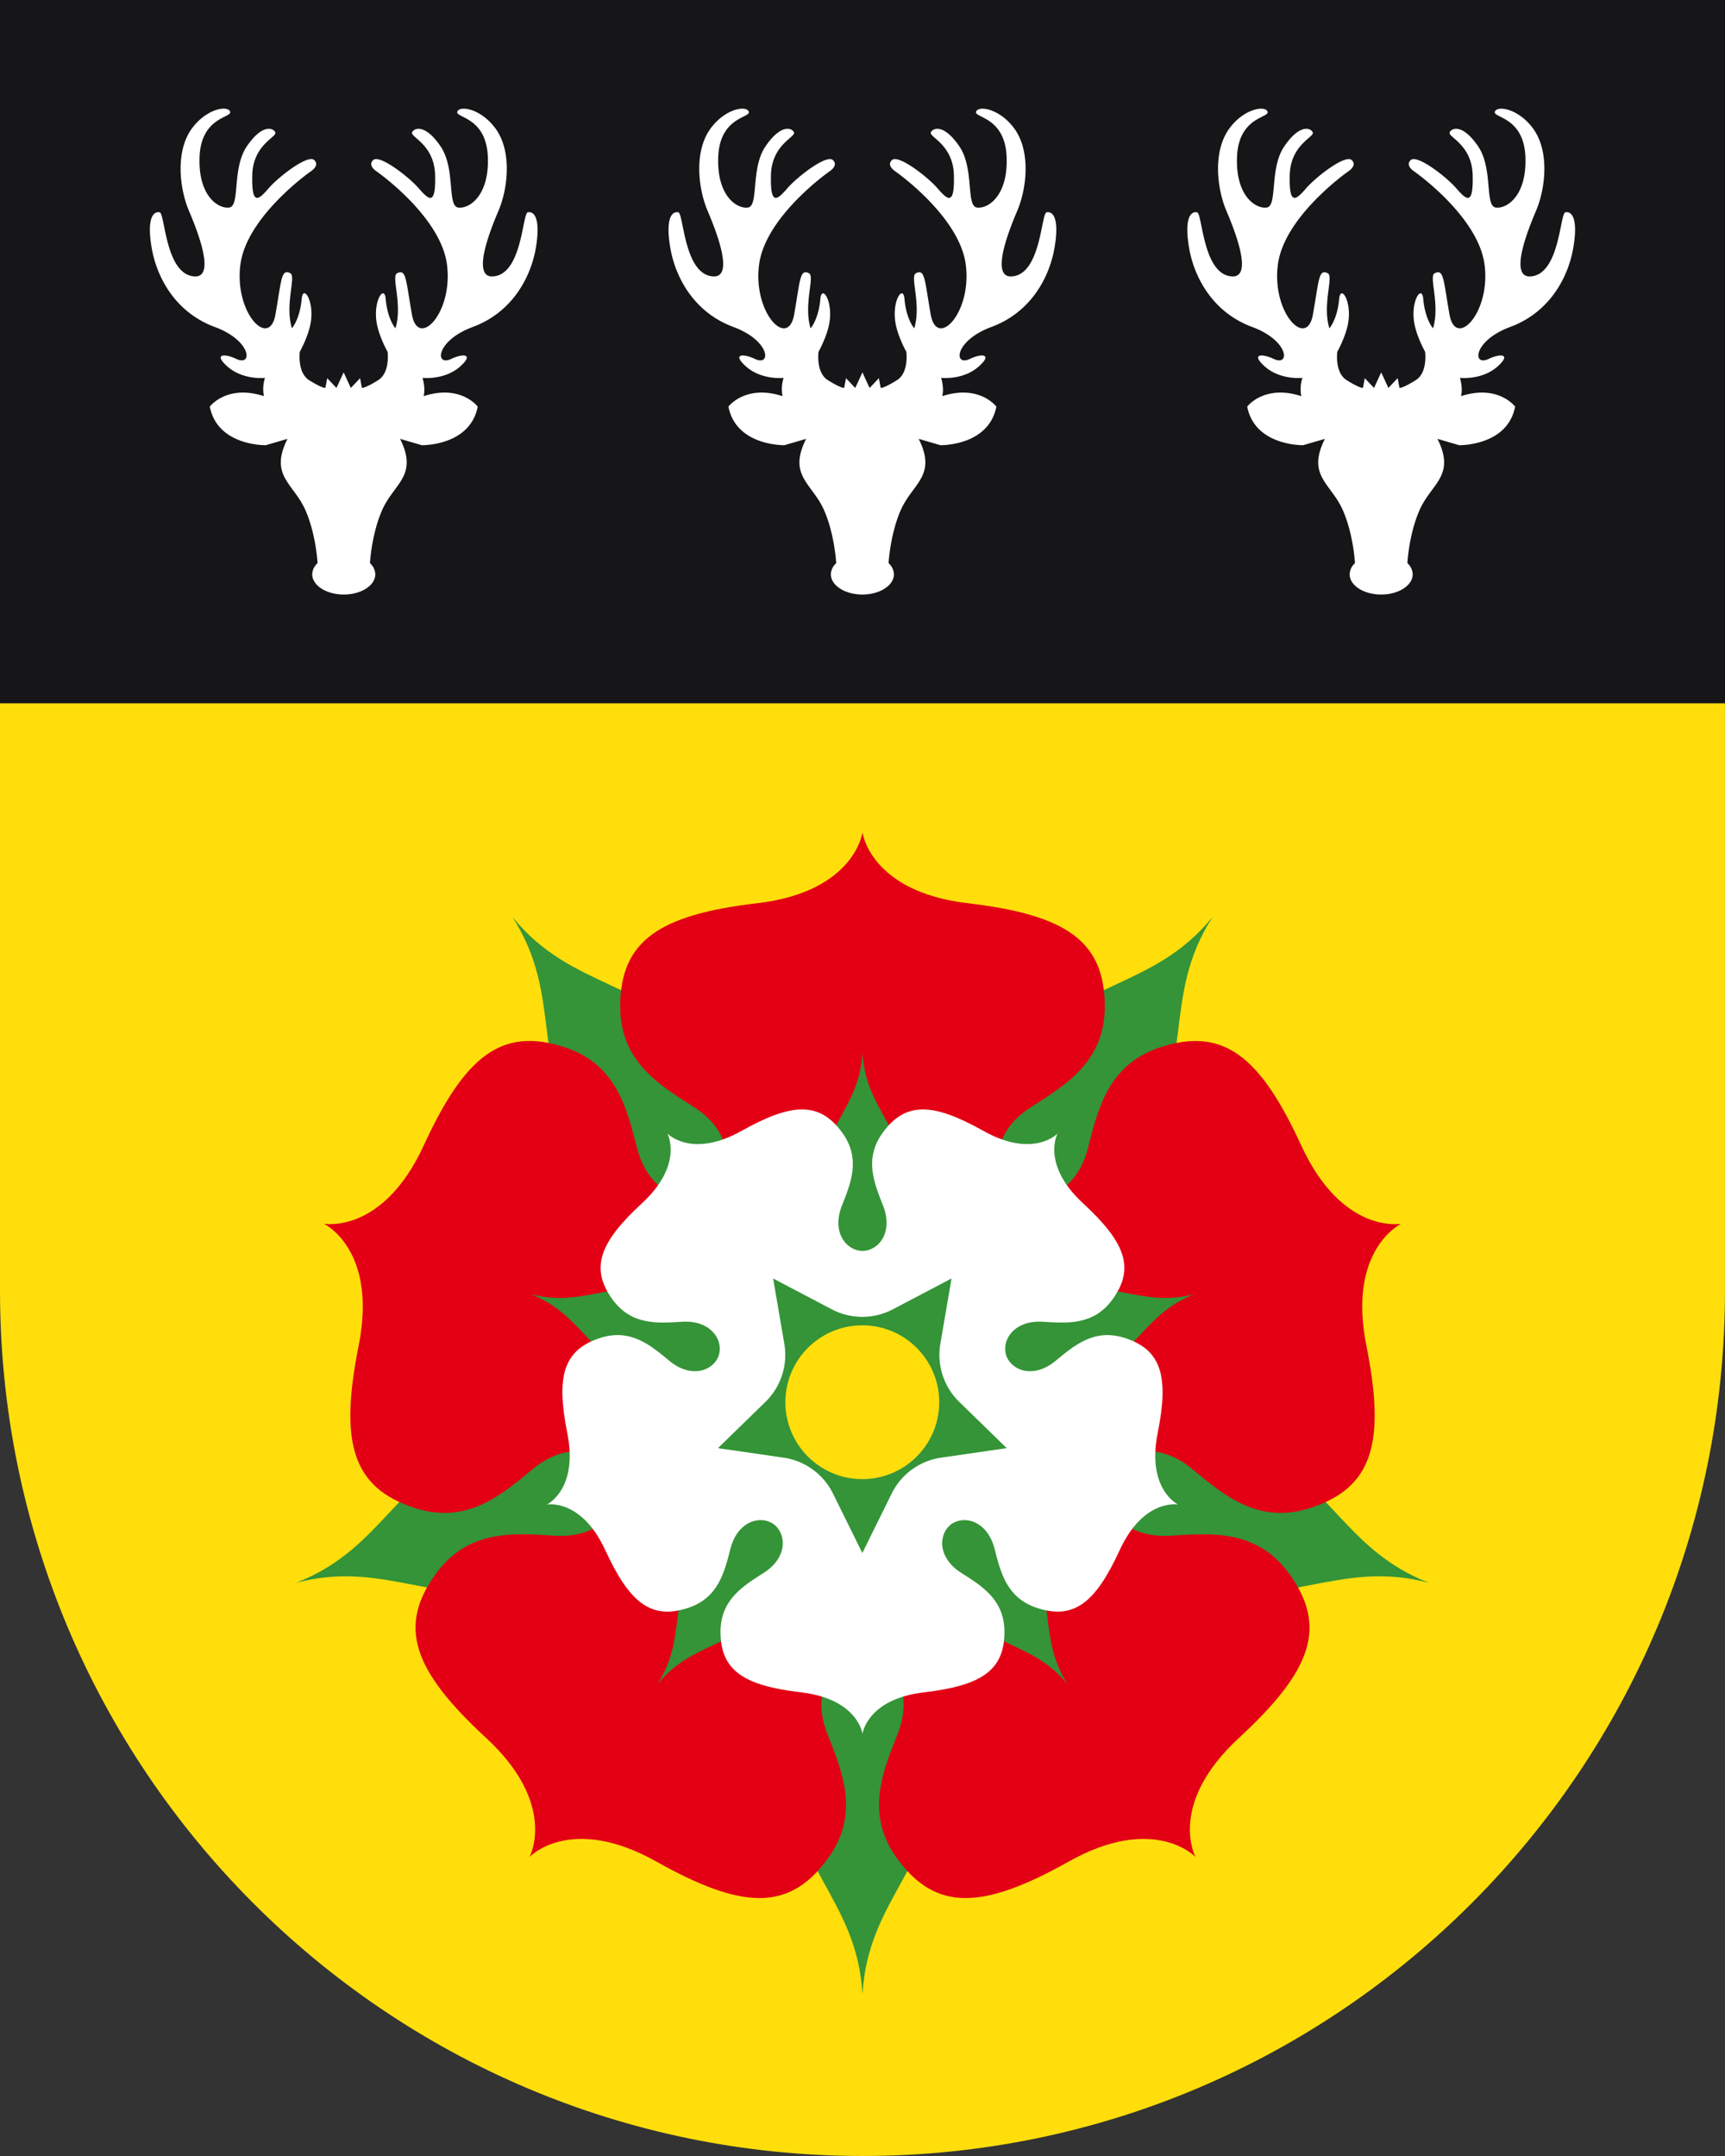
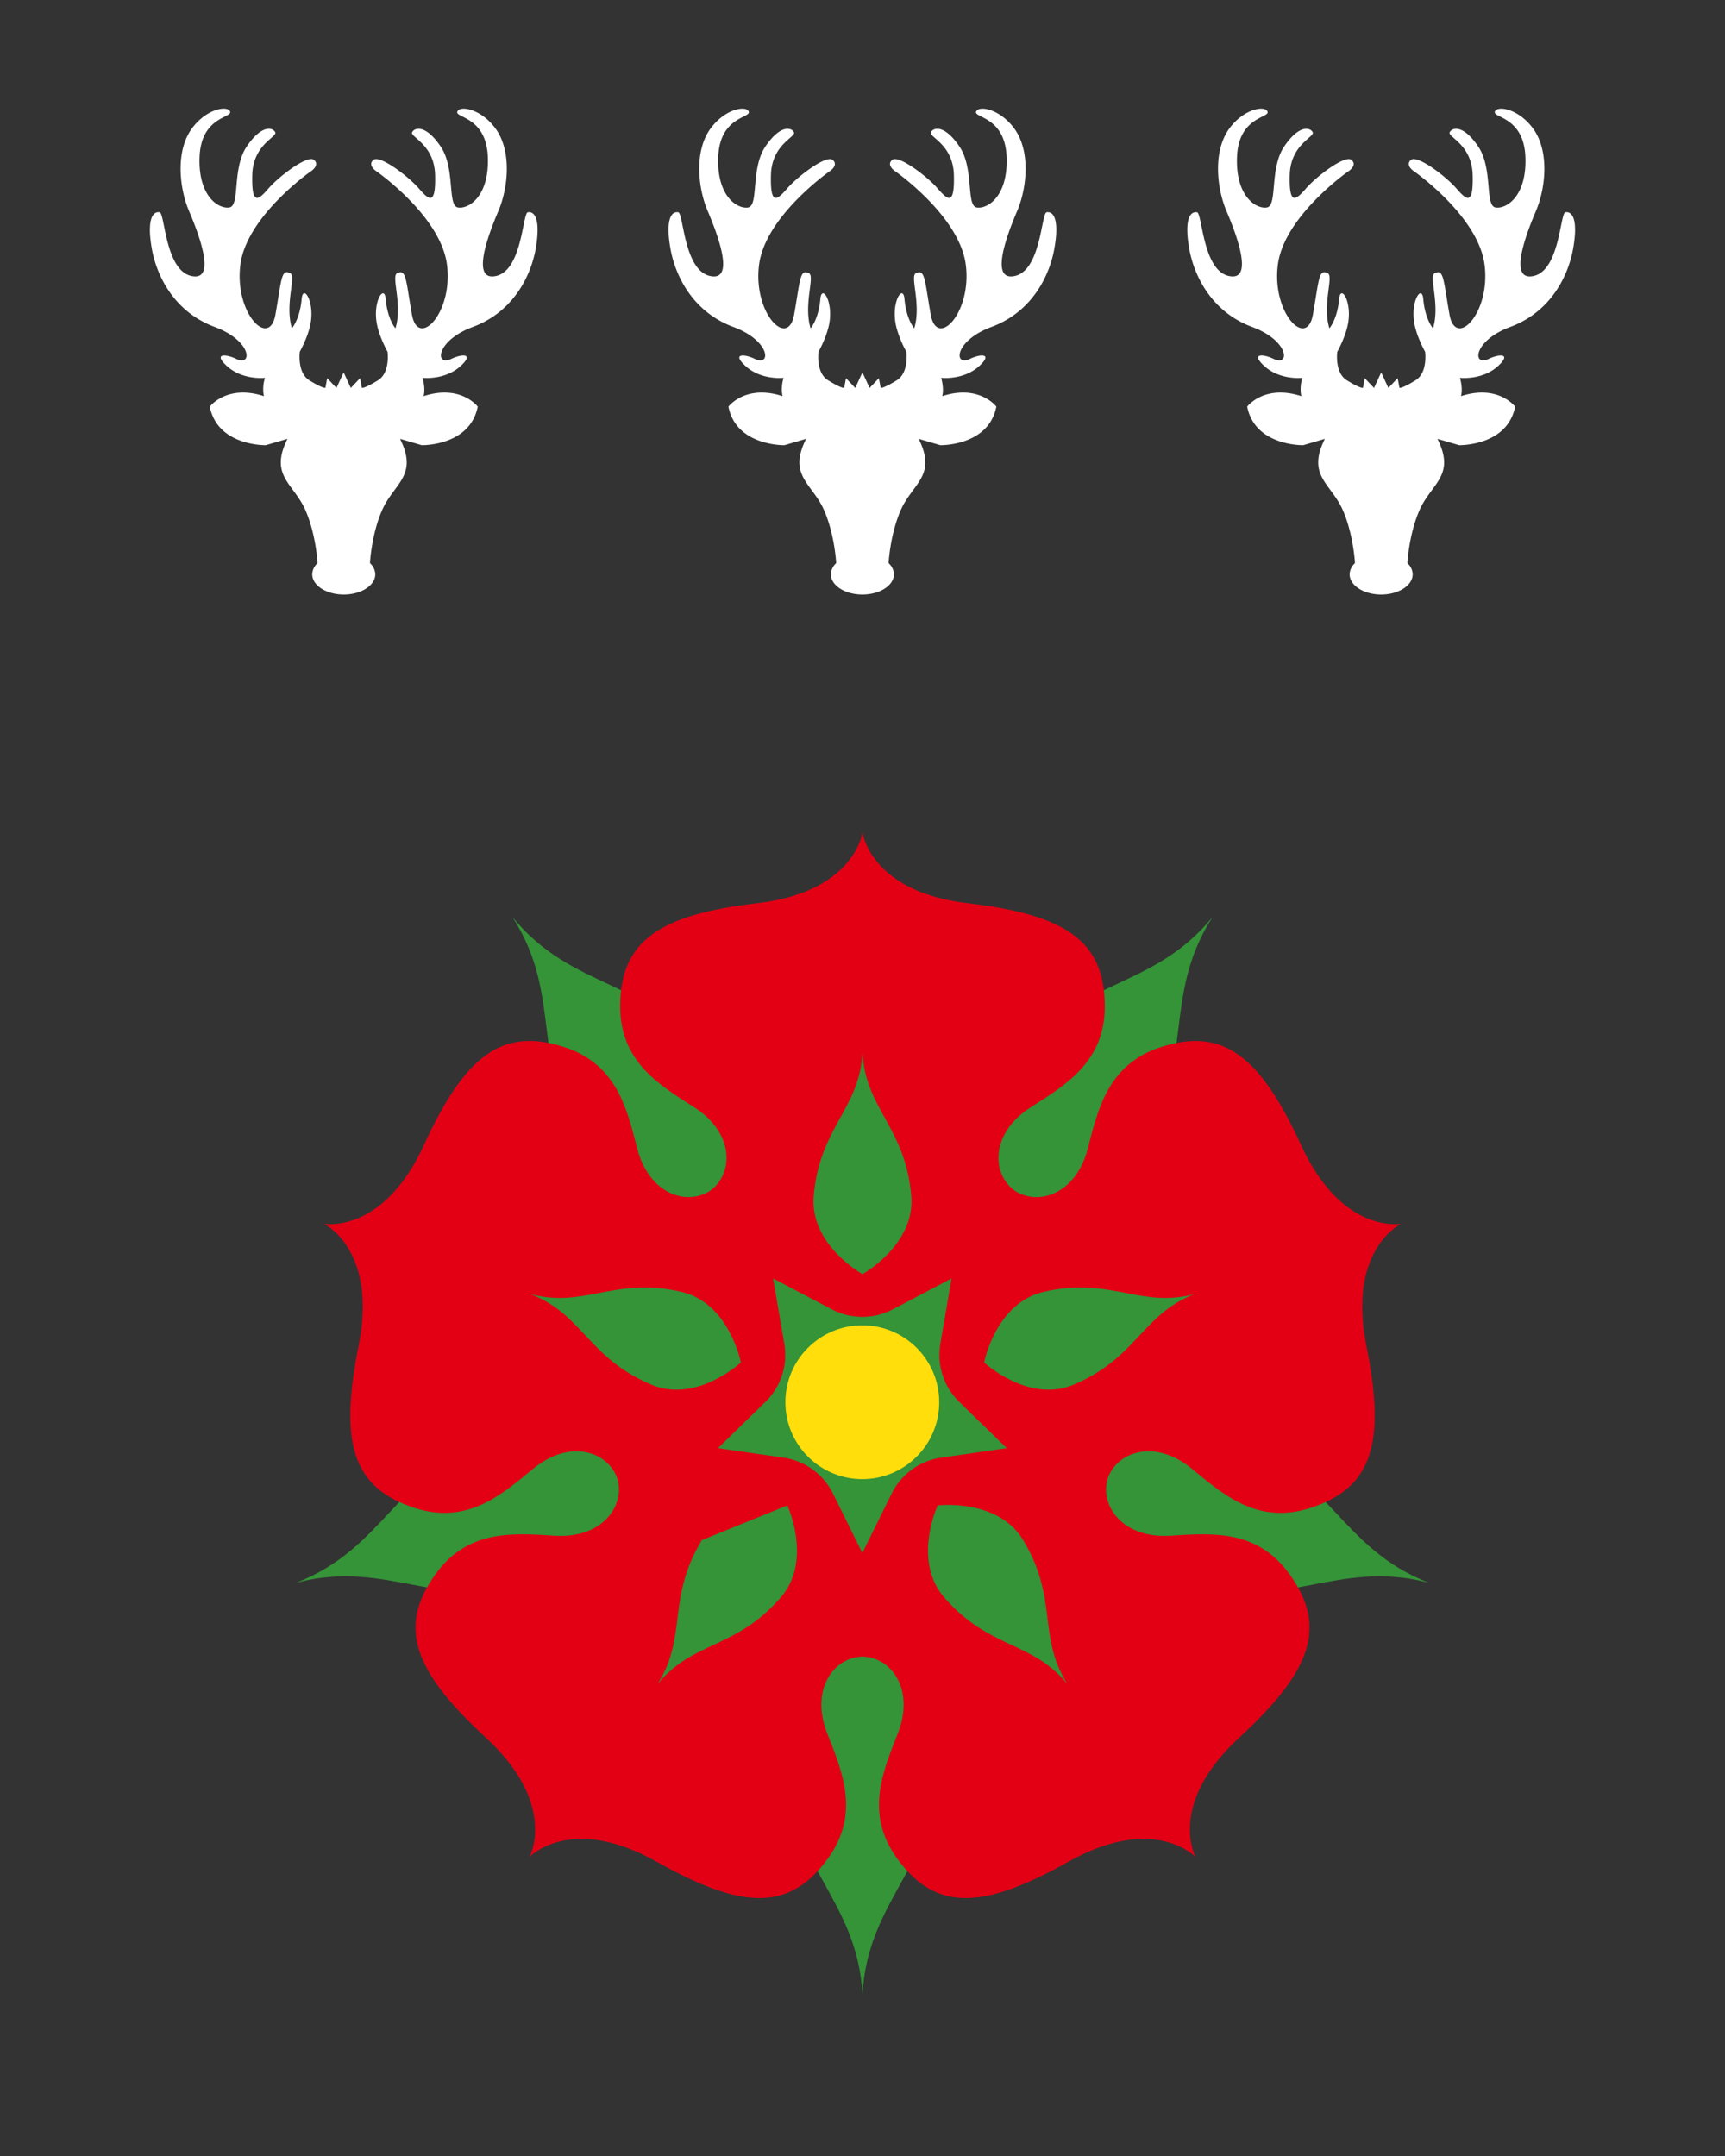
<svg xmlns="http://www.w3.org/2000/svg" version="1.1" id="Ebene_1" x="0" y="0" viewBox="0 0 56.693 70.866" style="enable-background:new 0 0 56.693 70.866" xml:space="preserve">
  <rect x="0" y="0" width="56.693" height="70.866" fill="#333333" stroke="none" />
  <style>.st0{fill:#161618}.st1{fill:#ffde0c}.st2{fill:#fff}.st3{fill:#349437}</style>
-   <path class="st1" d="M56.693 23.114H0v19.307c0 15.71 12.691 28.445 28.346 28.445s28.346-12.735 28.346-28.445V23.114z" />
-   <path class="st0" d="M0 0h56.693v23.114H0z" />
  <path class="st2" d="M51.448 6.977c-.182.028-.184 2.049-1.146 2.109-.731.046-.058-1.596.182-2.161.307-.723.454-1.953-.104-2.708-.482-.651-1.172-.756-1.25-.548-.078.208.951.161 1.003 1.489.051 1.279-.613 1.715-.977 1.663-.365-.052-.08-1.279-.575-2.008-.495-.729-.857-.622-.936-.466-.078.156.729.391.755 1.406.026 1.016-.198.829-.537.438s-1.286-1.116-1.494-.933c-.208.182.118.383.118.383s2.095 1.466 2.303 3.055c.208 1.589-.949 2.786-1.152 1.641-.202-1.146-.184-1.511-.489-1.354-.199.102.188 1.025-.052 1.809 0 0-.262-.29-.321-.966-.043-.493-.433.076-.289.825.084.439.35.912.35.912s.094.684-.311.935c-.454.282-.532.25-.532.25l-.06-.317-.304.321-.236-.512-.236.512-.304-.321-.06.317s-.078.032-.532-.25c-.406-.251-.311-.935-.311-.935s.266-.472.35-.912c.144-.748-.246-1.318-.289-.825-.06.676-.321.966-.321.966-.24-.783.146-1.706-.052-1.809-.305-.157-.286.208-.489 1.354-.202 1.146-1.36-.052-1.152-1.641.208-1.589 2.303-3.055 2.303-3.055s.327-.2.118-.383c-.208-.182-1.156.543-1.494.933s-.563.577-.537-.438c.026-1.016.833-1.25.755-1.406-.078-.156-.441-.263-.936.466-.495.729-.21 1.956-.575 2.008-.364.052-1.028-.384-.977-1.663.052-1.328 1.082-1.281 1.003-1.489-.078-.208-.768-.103-1.25.548-.559.755-.411 1.985-.104 2.708.24.566.913 2.208.182 2.161-.962-.061-.964-2.082-1.146-2.109-.262-.04-.407.317-.26 1.172.158.924.744 2.106 2.075 2.599 1.215.45 1.253 1.313.703 1.048-.351-.169-.765-.185-.308.234.518.476 1.254.39 1.254.39a1.215 1.215 0 0 0-.036.601c-1.225-.397-1.778.345-1.778.345.256 1.303 1.841 1.267 1.841 1.267l.712-.208c-.608 1.215.202 1.461.59 2.344.349.795.399 1.736.399 1.736-.009.009-.012.017-.02.025a.506.506 0 0 0-.155.346c0 .368.464.666 1.036.666.572 0 1.036-.298 1.036-.666a.505.505 0 0 0-.153-.344c-.008-.009-.012-.018-.022-.027 0 0 .05-.941.399-1.736.388-.883 1.198-1.129.59-2.344l.712.208s1.585.036 1.841-1.267c0 0-.553-.742-1.778-.345.037-.16.032-.357-.036-.601 0 0 .736.086 1.254-.39.456-.419.042-.403-.308-.234-.55.265-.512-.598.703-1.048 1.332-.493 1.917-1.675 2.075-2.599.149-.855.004-1.212-.258-1.172zM17.348 6.977c-.182.028-.184 2.049-1.146 2.109-.731.046-.058-1.596.182-2.161.307-.723.454-1.953-.104-2.708-.482-.651-1.172-.756-1.25-.548-.078.208.951.161 1.003 1.489.051 1.279-.613 1.715-.977 1.663-.365-.052-.08-1.279-.575-2.008-.495-.729-.857-.622-.936-.466-.078.156.729.391.755 1.406.026 1.016-.198.829-.537.438-.339-.391-1.286-1.116-1.494-.933-.208.182.118.383.118.383s2.095 1.466 2.303 3.055c.208 1.589-.949 2.786-1.152 1.641-.202-1.146-.184-1.511-.489-1.354-.199.102.188 1.025-.052 1.809 0 0-.262-.29-.321-.966-.043-.493-.433.076-.289.825.084.439.35.912.35.912s.094.684-.311.935c-.454.282-.532.25-.532.25l-.06-.317-.304.321-.236-.512-.236.512-.304-.321-.06.317s-.078.032-.532-.25c-.402-.254-.308-.938-.308-.938s.266-.472.35-.912c.144-.748-.246-1.317-.289-.824-.06.676-.321.966-.321.966-.24-.783.146-1.706-.052-1.809-.305-.156-.287.209-.489 1.355s-1.36-.052-1.152-1.641c.208-1.589 2.303-3.055 2.303-3.055s.327-.2.118-.383c-.208-.182-1.156.543-1.494.933-.338.392-.562.579-.537-.437.026-1.016.833-1.25.755-1.406-.077-.157-.44-.264-.935.465-.495.729-.21 1.956-.575 2.008-.364.053-1.028-.383-.977-1.663.052-1.328 1.081-1.28 1.003-1.489-.078-.208-.768-.103-1.25.548-.558.755-.411 1.985-.104 2.709.24.566.913 2.208.182 2.161-.962-.061-.963-2.081-1.145-2.109-.262-.04-.407.317-.26 1.172.158.924.744 2.106 2.075 2.599 1.215.45 1.253 1.313.703 1.048-.351-.169-.765-.185-.308.234.518.476 1.254.39 1.254.39a1.215 1.215 0 0 0-.036.601c-1.225-.397-1.778.345-1.778.345.256 1.303 1.841 1.267 1.841 1.267l.712-.208c-.608 1.215.202 1.461.59 2.344.349.795.399 1.736.399 1.736-.009.009-.012.017-.02.025a.506.506 0 0 0-.155.346c0 .368.464.666 1.036.666.572 0 1.036-.298 1.036-.666a.505.505 0 0 0-.153-.344c-.008-.009-.012-.018-.022-.027 0 0 .05-.941.399-1.736.388-.883 1.198-1.129.59-2.344l.712.208s1.585.036 1.841-1.267c0 0-.553-.742-1.778-.345.037-.16.032-.357-.036-.601 0 0 .736.086 1.254-.39.456-.419.042-.403-.308-.234-.55.265-.512-.598.703-1.048 1.332-.493 1.917-1.675 2.075-2.599.144-.855-.001-1.212-.263-1.172zM34.398 6.977c-.182.028-.184 2.049-1.146 2.109-.731.046-.058-1.596.182-2.161.307-.723.454-1.953-.104-2.708-.482-.651-1.172-.756-1.25-.548-.078.208.951.161 1.003 1.489.051 1.279-.613 1.715-.977 1.663-.365-.052-.08-1.279-.575-2.008-.495-.729-.857-.622-.936-.466-.078.156.729.391.755 1.406.026 1.016-.198.829-.537.438-.339-.391-1.286-1.116-1.494-.933-.208.182.118.383.118.383s2.095 1.466 2.303 3.055c.208 1.589-.949 2.786-1.152 1.641-.202-1.146-.184-1.511-.489-1.354-.199.102.188 1.025-.052 1.809 0 0-.262-.29-.321-.966-.043-.493-.433.076-.289.825.084.439.35.912.35.912s.094.684-.311.935c-.454.282-.532.25-.532.25l-.06-.317-.304.321-.236-.512-.236.512-.304-.321-.06.317s-.078.032-.532-.25c-.406-.251-.311-.935-.311-.935s.266-.472.35-.912c.144-.748-.246-1.318-.289-.825-.06.676-.321.966-.321.966-.24-.783.146-1.706-.052-1.809-.305-.157-.286.208-.489 1.354-.202 1.146-1.36-.052-1.152-1.641.208-1.589 2.303-3.055 2.303-3.055s.327-.2.118-.383c-.208-.182-1.156.543-1.494.933s-.563.577-.537-.438c.026-1.016.833-1.25.755-1.406-.078-.156-.441-.263-.936.466-.495.729-.21 1.956-.575 2.008-.364.052-1.028-.384-.977-1.663.052-1.328 1.082-1.281 1.003-1.489-.078-.208-.768-.103-1.25.548-.559.755-.411 1.985-.104 2.708.24.566.913 2.208.182 2.161-.962-.061-.964-2.082-1.146-2.109-.262-.04-.407.317-.26 1.172.158.924.744 2.106 2.075 2.599 1.215.45 1.253 1.313.703 1.048-.351-.169-.765-.185-.308.234.518.476 1.254.39 1.254.39a1.215 1.215 0 0 0-.036.601c-1.225-.397-1.778.345-1.778.345.256 1.303 1.841 1.267 1.841 1.267l.712-.208c-.608 1.215.202 1.461.59 2.344.349.795.399 1.736.399 1.736-.009.009-.012.017-.02.025a.506.506 0 0 0-.155.346c0 .368.464.666 1.036.666.572 0 1.036-.298 1.036-.666a.505.505 0 0 0-.153-.344c-.008-.009-.012-.018-.022-.027 0 0 .05-.941.399-1.736.388-.883 1.198-1.129.59-2.344l.712.208s1.585.036 1.841-1.267c0 0-.553-.742-1.778-.345.037-.16.032-.357-.036-.601 0 0 .736.086 1.254-.39.456-.419.042-.403-.308-.234-.55.265-.512-.598.703-1.048 1.332-.493 1.917-1.675 2.075-2.599.149-.855.004-1.212-.258-1.172z" />
  <g>
    <path class="st3" d="M31.082 57.544c-.335 3.858-2.558 4.845-2.736 8.009-.178-3.164-2.401-4.151-2.736-8.009-.239-2.747 2.736-4.396 2.736-4.396s2.975 1.648 2.736 4.396zm-9.556-9.351s-2.487-2.32-5.026-1.244c-3.565 1.511-3.818 3.93-6.772 5.077 3.064-.808 4.69 1 8.463.127 2.687-.622 3.335-3.96 3.335-3.96zm16.976 3.96c3.773.873 5.398-.935 8.463-.127-2.954-1.147-3.206-3.566-6.772-5.077-2.539-1.076-5.026 1.244-5.026 1.244s.648 3.338 3.335 3.96zM37.36 38.226c1.996-3.318.779-5.423 2.494-8.088-2.004 2.455-4.382 1.948-6.921 4.871-1.808 2.082-.37 5.164-.37 5.164s3.376.416 4.797-1.947zm-13.23 1.948s1.438-3.082-.37-5.164c-2.539-2.924-4.917-2.416-6.921-4.871 1.716 2.664.498 4.769 2.494 8.088 1.421 2.362 4.797 1.947 4.797 1.947z" />
    <path d="M46.05 40.224s-1.932.363-3.282-2.571-2.559-3.904-4.622-3.234c-1.736.564-2.063 2.052-2.396 3.336-.391 1.508-1.648 1.906-2.428 1.363-.748-.577-.753-1.888.555-2.723 1.118-.714 2.432-1.484 2.432-3.31 0-2.17-1.296-3.019-4.504-3.397-3.208-.377-3.459-2.327-3.459-2.327s-.252 1.95-3.459 2.327c-3.208.377-4.504 1.227-4.504 3.397 0 1.825 1.314 2.596 2.432 3.31 1.31.836 1.303 2.151.551 2.726-.78.537-2.032.138-2.423-1.367-.333-1.284-.66-2.772-2.396-3.336-2.063-.67-3.272.299-4.622 3.234-1.35 2.934-3.282 2.571-3.282 2.571s1.777.842 1.144 4.009c-.632 3.167-.225 4.662 1.839 5.333 1.736.564 2.875-.447 3.899-1.29 1.198-.986 2.443-.576 2.761.313l-.002.001c.276.909-.491 1.983-2.046 1.889-1.324-.08-2.84-.229-3.913 1.248-1.275 1.755-.726 3.204 1.647 5.395s1.431 3.916 1.431 3.916 1.35-1.43 4.167.151c2.817 1.58 4.365 1.655 5.64-.101 1.073-1.477.463-2.872-.022-4.107-.569-1.448.211-2.508 1.159-2.53.948.022 1.728 1.082 1.159 2.53-.485 1.235-1.095 2.631-.022 4.107 1.275 1.755 2.823 1.681 5.64.101 2.817-1.58 4.167-.151 4.167-.151s-.943-1.725 1.431-3.916 2.922-3.64 1.647-5.395c-1.073-1.477-2.589-1.328-3.913-1.248-1.556.094-2.323-.98-2.046-1.889l-.002-.001c.318-.889 1.563-1.299 2.761-.313 1.025.843 2.163 1.854 3.899 1.29 2.063-.67 2.471-2.165 1.839-5.333-.634-3.166 1.143-4.008 1.143-4.008z" style="fill:#e30015" />
    <g>
-       <path class="st3" d="M26.743 39.304c.197-2.26 1.499-2.839 1.603-4.693.104 1.854 1.407 2.432 1.603 4.693.14 1.61-1.603 2.576-1.603 2.576s-1.743-.966-1.603-2.576zm5.6 5.479s1.457 1.359 2.945.729c2.089-.885 2.237-2.303 3.968-2.975-1.795.474-2.748-.586-4.959-.074-1.574.364-1.954 2.32-1.954 2.32zm-9.947-2.32c-2.211-.512-3.163.548-4.959.074 1.731.672 1.879 2.089 3.968 2.975 1.488.631 2.945-.729 2.945-.729s-.38-1.956-1.954-2.32zm.669 8.16c-1.17 1.944-.456 3.178-1.461 4.739 1.174-1.439 2.568-1.141 4.055-2.854 1.059-1.22.217-3.026.217-3.026s-1.978-.243-2.811 1.141zm7.752-1.141s-.842 1.806.217 3.026c1.488 1.713 2.881 1.416 4.055 2.854-1.005-1.561-.292-2.795-1.461-4.739-.833-1.384-2.811-1.141-2.811-1.141z" />
-       <path class="st2" d="M17.973 49.453s1.132-.213 1.923 1.506c.791 1.719 1.499 2.288 2.708 1.895 1.017-.33 1.209-1.202 1.404-1.955.229-.884.966-1.117 1.422-.799.438.338.441 1.106-.325 1.596-.655.418-1.425.87-1.425 1.939 0 1.271.759 1.769 2.639 1.99 1.88.221 2.027 1.364 2.027 1.364s.147-1.143 2.027-1.364 2.639-.719 2.639-1.99c0-1.069-.77-1.521-1.425-1.939-.768-.49-.763-1.26-.323-1.598.457-.315 1.191-.081 1.42.801.195.753.387 1.624 1.404 1.955 1.209.393 1.917-.175 2.708-1.895.791-1.719 1.923-1.506 1.923-1.506s-1.041-.493-.671-2.349c.371-1.856.132-2.732-1.077-3.125-1.017-.33-1.684.262-2.285.756-.702.578-1.432.338-1.618-.183h.001c-.162-.533.287-1.162 1.199-1.107.776.047 1.664.134 2.293-.731.747-1.028.426-1.877-.965-3.161s-.838-2.295-.838-2.295-.791.838-2.441-.088c-1.651-.926-2.557-.969-3.305.059-.629.865-.271 1.683.013 2.407.333.849-.124 1.469-.679 1.482-.555-.013-1.012-.634-.679-1.482.284-.724.642-1.541.013-2.407-.747-1.028-1.654-.985-3.305-.059-1.651.926-2.441.088-2.441.088s.552 1.011-.838 2.295c-1.391 1.284-1.712 2.133-.965 3.161.629.865 1.517.778 2.293.731.912-.055 1.361.574 1.199 1.107h.001c-.186.521-.916.761-1.618.183-.6-.494-1.268-1.087-2.285-.756-1.209.393-1.448 1.269-1.077 3.125s-.671 2.349-.671 2.349z" />
+       <path class="st3" d="M26.743 39.304c.197-2.26 1.499-2.839 1.603-4.693.104 1.854 1.407 2.432 1.603 4.693.14 1.61-1.603 2.576-1.603 2.576s-1.743-.966-1.603-2.576zm5.6 5.479s1.457 1.359 2.945.729c2.089-.885 2.237-2.303 3.968-2.975-1.795.474-2.748-.586-4.959-.074-1.574.364-1.954 2.32-1.954 2.32zm-9.947-2.32c-2.211-.512-3.163.548-4.959.074 1.731.672 1.879 2.089 3.968 2.975 1.488.631 2.945-.729 2.945-.729s-.38-1.956-1.954-2.32zm.669 8.16c-1.17 1.944-.456 3.178-1.461 4.739 1.174-1.439 2.568-1.141 4.055-2.854 1.059-1.22.217-3.026.217-3.026zm7.752-1.141s-.842 1.806.217 3.026c1.488 1.713 2.881 1.416 4.055 2.854-1.005-1.561-.292-2.795-1.461-4.739-.833-1.384-2.811-1.141-2.811-1.141z" />
      <path class="st3" d="M27.336 43.036c.629.331 1.38.331 2.009 0l1.928-1.014-.368 2.147c-.12.7.112 1.415.621 1.91l1.56 1.52-2.156.313a2.158 2.158 0 0 0-1.625 1.181l-.964 1.953-.964-1.953a2.158 2.158 0 0 0-1.625-1.181l-2.156-.312 1.56-1.52c.509-.496.741-1.21.621-1.91l-.368-2.147 1.927 1.013z" />
      <circle class="st1" cx="28.34" cy="46.09" r="2.528" />
    </g>
  </g>
</svg>